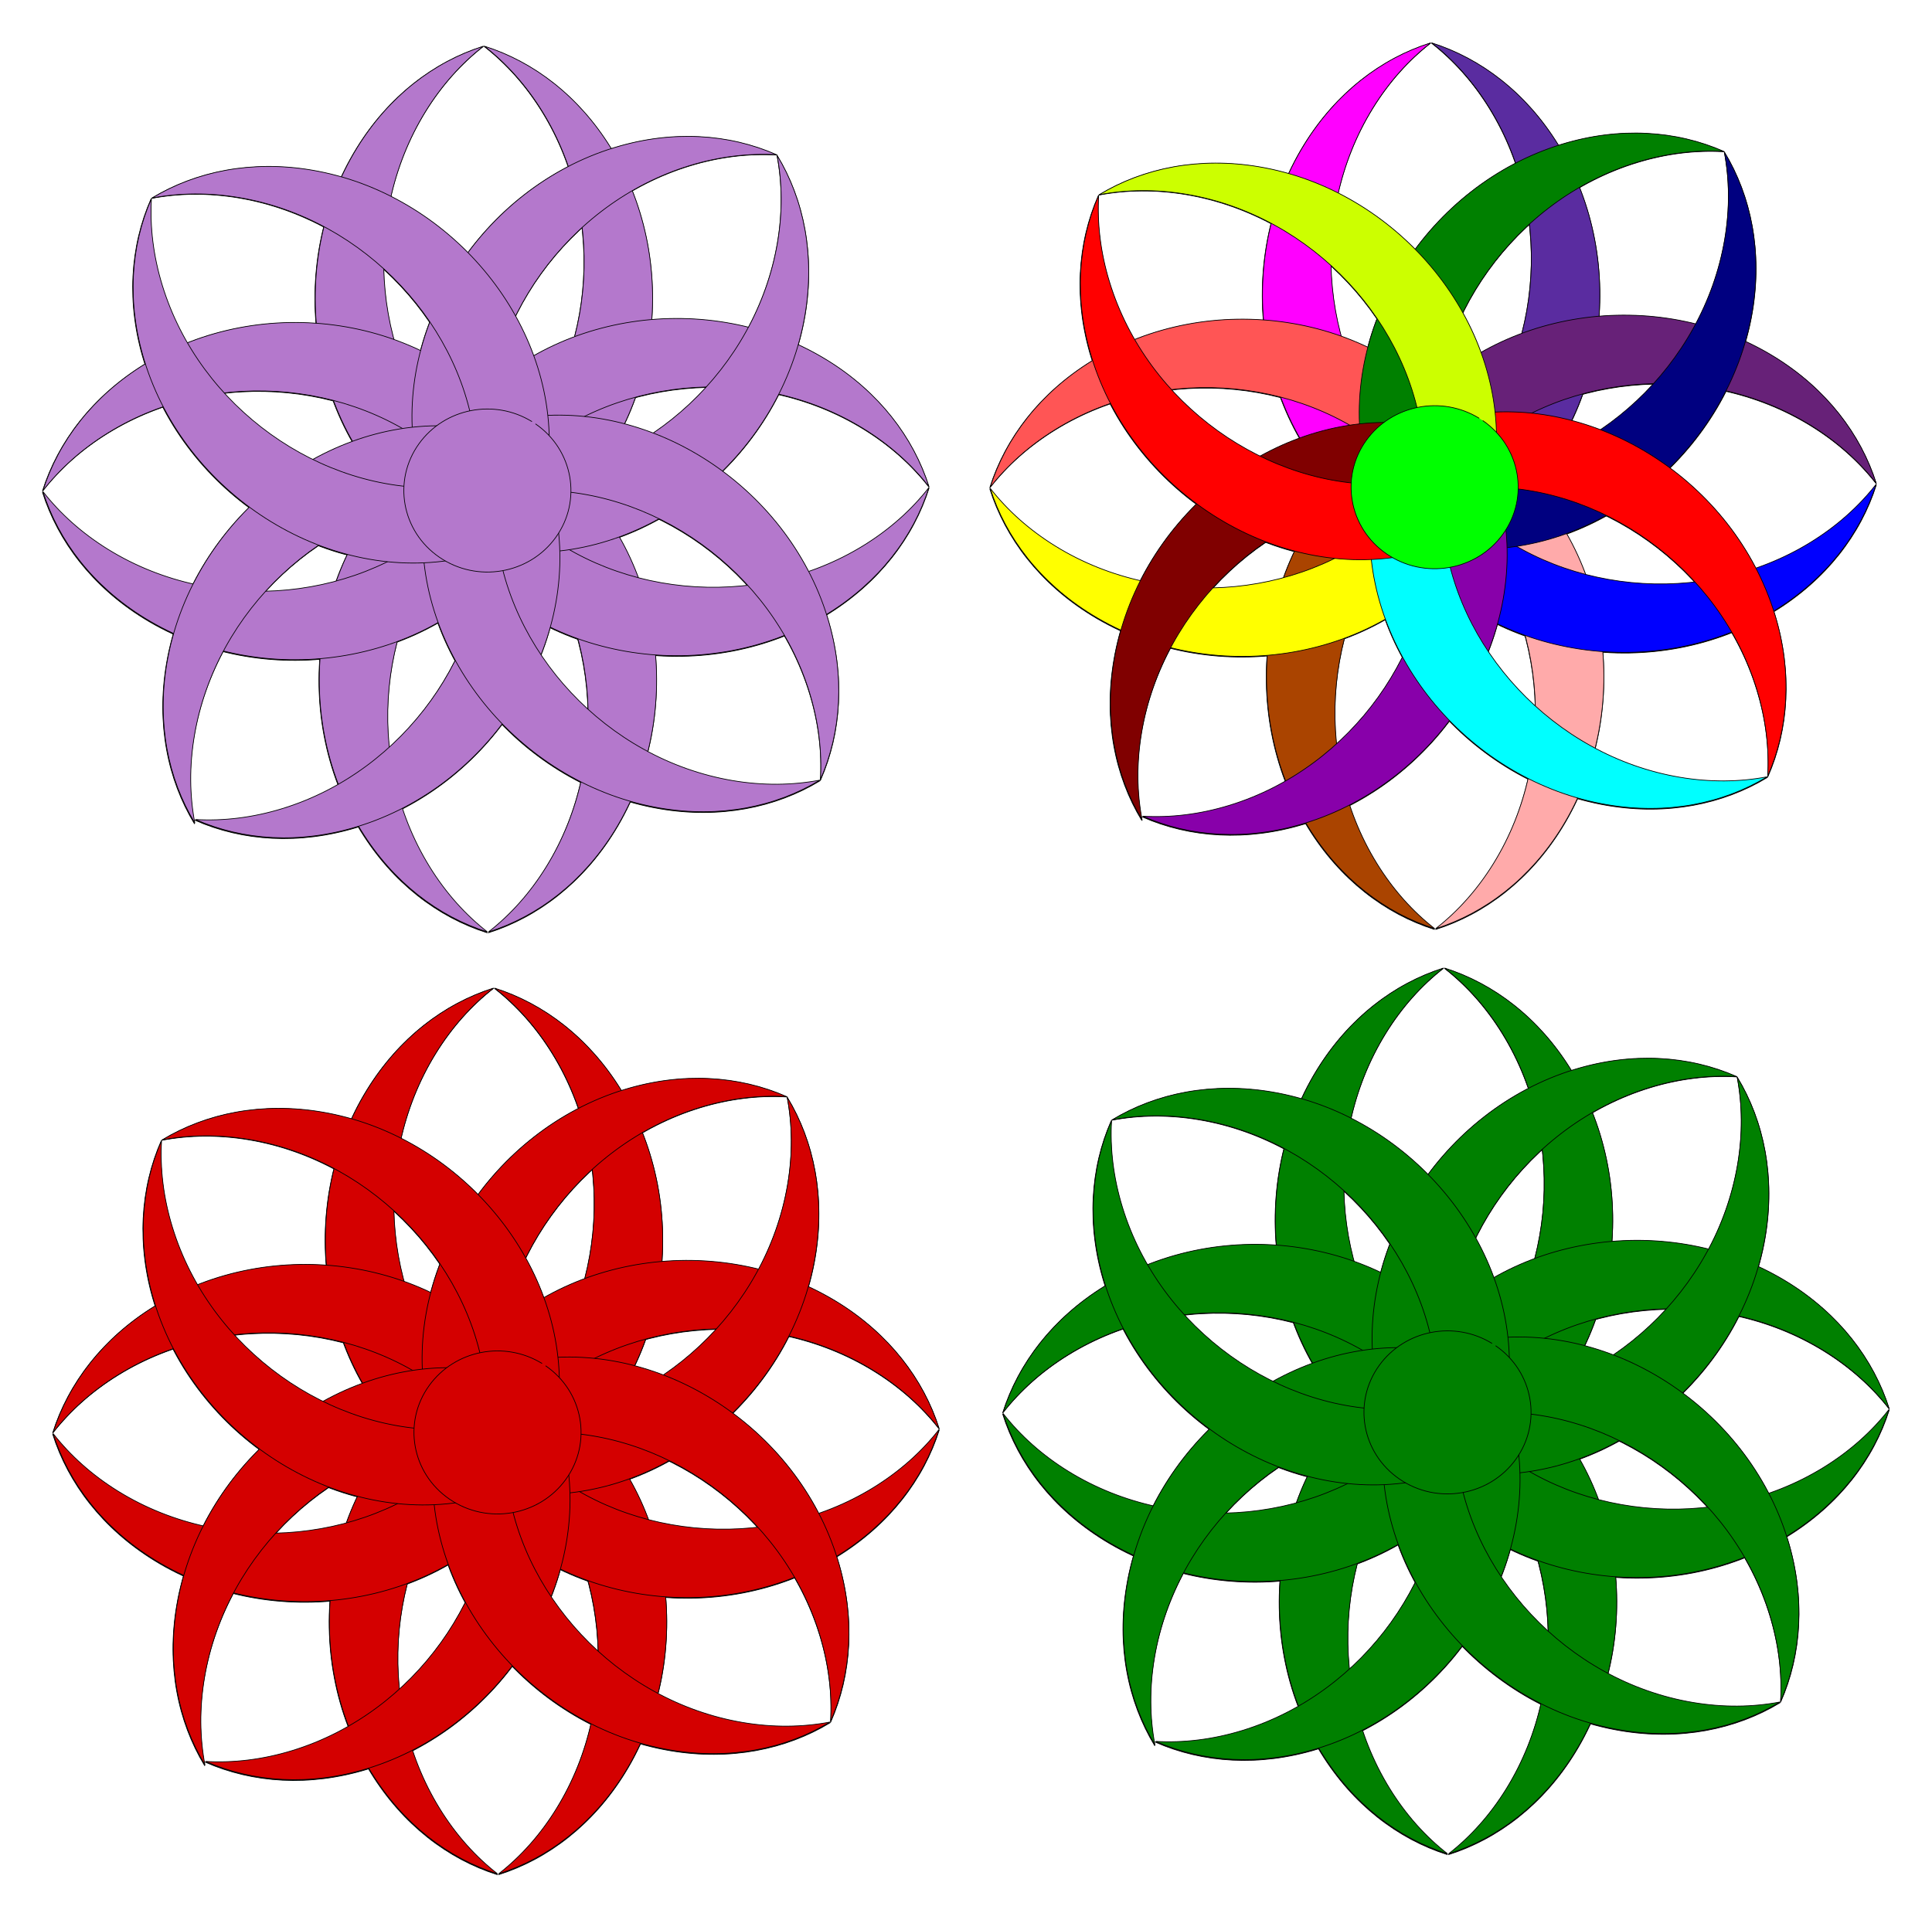
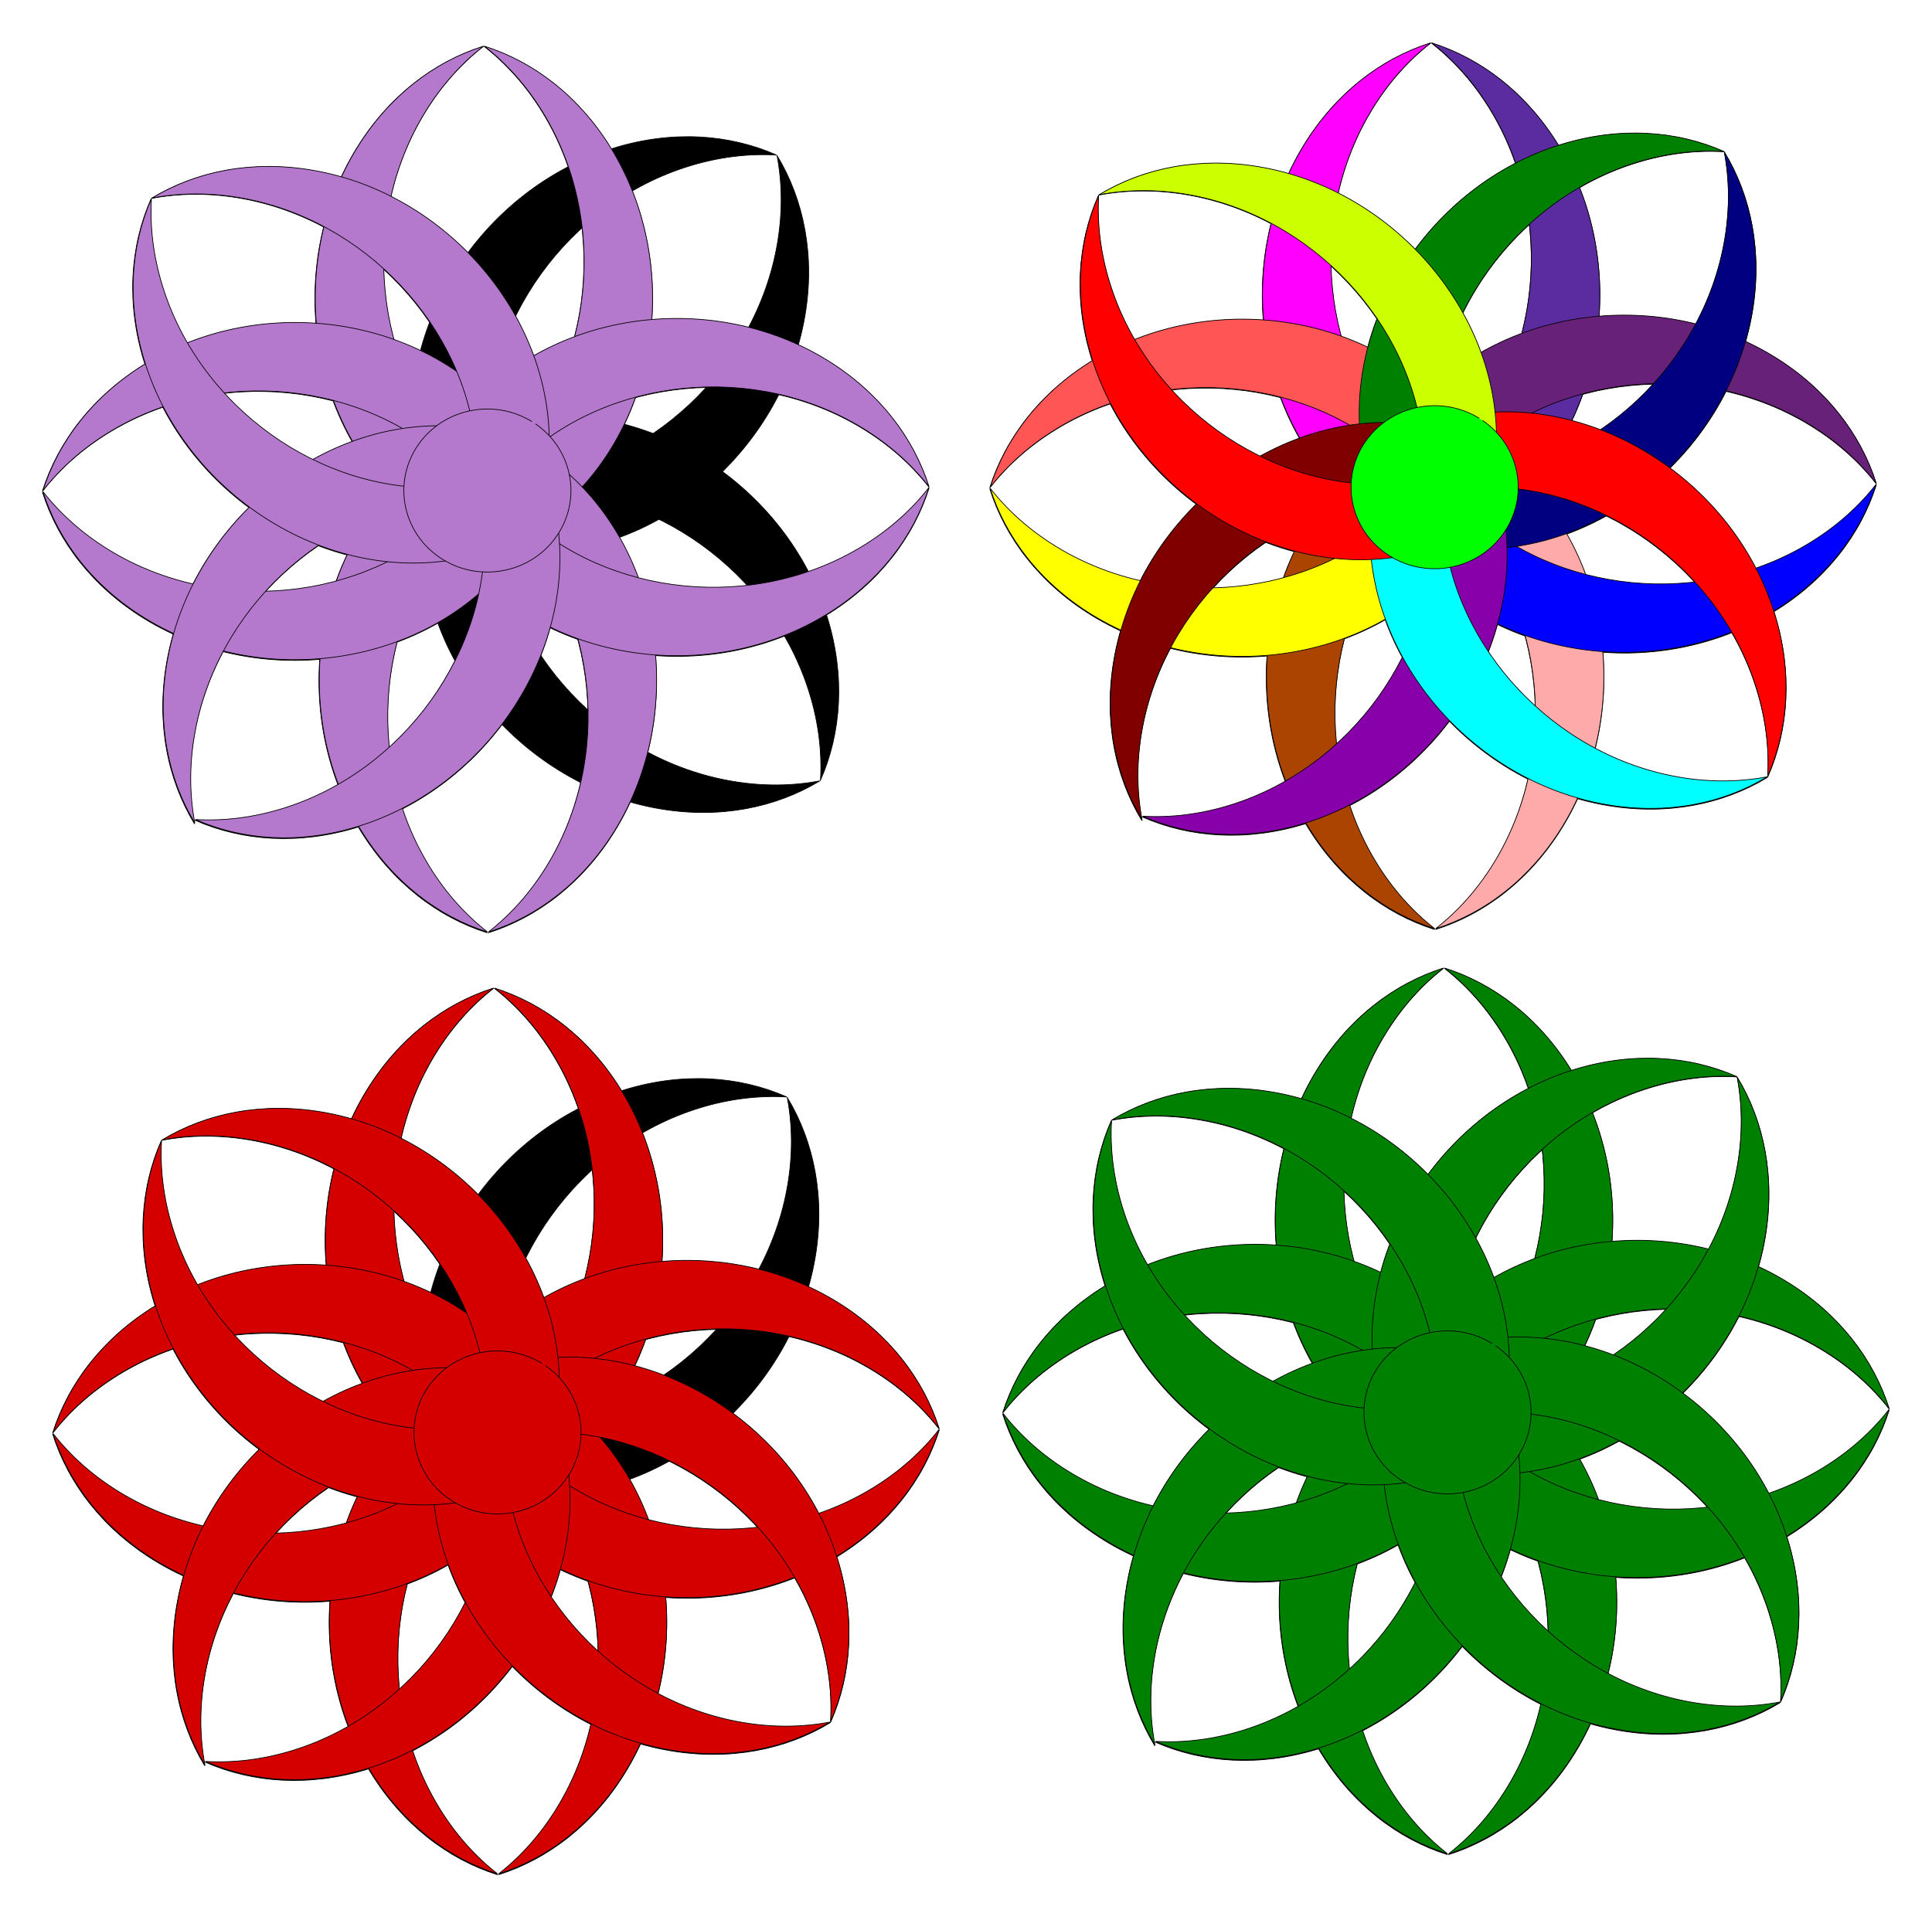
<svg xmlns="http://www.w3.org/2000/svg" viewBox="0 0 1219.4 1207.5">
  <defs>
    <filter id="c" color-interpolation-filters="sRGB">
      <feGaussianBlur stdDeviation="22.726" />
    </filter>
    <filter id="b" color-interpolation-filters="sRGB">
      <feGaussianBlur stdDeviation="25.151" />
    </filter>
    <filter id="a" color-interpolation-filters="sRGB">
      <feGaussianBlur stdDeviation="25.151" />
    </filter>
    <filter id="d" color-interpolation-filters="sRGB">
      <feGaussianBlur stdDeviation="25.151" />
    </filter>
  </defs>
  <g fill-rule="evenodd" stroke="#000">
    <g filter="url(#a)" transform="matrix(.445 0 0 .445 1023.016 -223.316)">
      <path d="M-268.6 562.98c70.27 22.164 134.37 71.206 179.41 144.19 103.53 167.76 68.202 399.44-78.906 517.5-14.382 11.542-29.285 21.581-44.594 30.125l-19.406-112c118.7-124.3 140.99-332.74 45.75-487.06-23.019-37.299-50.995-68.349-82.25-92.75zM-269.82 562.98c-70.27 22.164-134.37 71.206-179.41 144.19-103.53 167.76-68.202 399.44 78.906 517.5 14.382 11.542 29.285 21.581 44.594 30.125l19.406-112c-118.7-124.3-140.99-332.74-45.75-487.06 23.019-37.299 50.995-68.349 82.25-92.75z" />
      <path d="M-262.89 1820.5c70.27-22.164 134.37-71.206 179.41-144.19 103.53-167.76 68.202-399.44-78.906-517.5-14.382-11.542-29.285-21.581-44.594-30.125l-19.406 112c118.7 124.3 140.99 332.74 45.75 487.06-23.019 37.299-50.995 68.349-82.25 92.75zM-264.1 1820.5c-70.27-22.164-134.37-71.206-179.41-144.19-103.53-167.76-68.202-399.44 78.906-517.5 14.382-11.542 29.285-21.581 44.594-30.125l19.406 112c-118.7 124.3-140.99 332.74-45.75 487.06 23.019 37.299 50.995 68.349 82.25 92.75z" />
      <path d="M362.41 1189.5c-22.164 70.27-71.206 134.37-144.19 179.41-167.76 103.53-399.44 68.202-517.5-78.906-11.542-14.382-21.581-29.285-30.125-44.594l112-19.406c124.3 118.7 332.74 140.99 487.06 45.75 37.299-23.019 68.349-50.995 92.75-82.25zM362.41 1188.3c-22.164-70.27-71.206-134.37-144.19-179.41-167.76-103.53-399.44-68.202-517.5 78.906-11.542 14.382-21.581 29.285-30.125 44.594l112 19.406c124.3-118.7 332.74-140.99 487.06-45.75 37.299 23.019 68.349 50.995 92.75 82.25z" />
      <path d="M-895.12 1195.2c22.164 70.27 71.206 134.37 144.19 179.41 167.76 103.53 399.44 68.202 517.5-78.906 11.542-14.382 21.581-29.285 30.125-44.594l-112-19.406c-124.3 118.7-332.74 140.99-487.06 45.75-37.299-23.019-68.349-50.995-92.75-82.25zM-895.12 1194c22.164-70.27 71.206-134.37 144.19-179.41 167.76-103.53 399.44-68.202 517.5 78.906 11.542 14.382 21.581 29.285 30.125 44.594l-112 19.406c-124.3-118.7-332.74-140.99-487.06-45.75-37.299 23.019-68.349 50.995-92.75 82.25z" />
      <path d="M146.83 717.8c38.178 63.02 53.982 142.16 39.671 226.72-32.895 194.37-212.31 345.15-400.75 336.8-18.423-.817-36.245-3.107-53.386-6.787l59.318-96.964c171.21-15.086 325.49-157 355.75-335.8 7.314-43.215 6.78-85.007-.606-123.96zM145.92 716.99C78.49 687.28-2.03 681.84-84.03 706.96c-188.48 57.744-314.81 255.15-282.17 440.92 3.191 18.163 7.766 35.539 13.632 52.061l88.482-71.354c-7.17-171.63 113.62-342.96 287-396.08 41.911-12.84 83.42-17.71 123.01-15.43z" />
      <path d="M-678.62 1660.8c67.427 29.711 147.95 35.152 229.95 10.031 188.48-57.744 314.81-255.15 282.17-440.92-3.191-18.163-7.766-35.539-13.632-52.061l-88.482 71.354c7.172 171.72-113.61 343.06-287 396.18-41.907 12.839-83.417 17.711-123 15.424z" />
      <path d="M-679.53 1665.7c-38.178-63.02-53.982-142.16-39.671-226.72 32.895-194.37 212.31-345.15 400.75-336.8 18.423.817 36.245 3.107 53.386 6.787l-59.318 96.964c-171.21 15.086-325.49 157-355.75 335.8-7.314 43.215-6.78 85.007.606 123.96z" />
      <path d="M207.6 1604.9c-63.02 38.178-142.16 53.982-226.72 39.671-194.37-32.894-345.15-212.31-336.8-400.75.817-18.423 3.107-36.245 6.787-53.386l96.964 59.318c15.087 171.21 157 325.49 335.8 355.75 43.216 7.314 85.008 6.78 123.96-.606zM208.4 1604c29.711-67.427 35.152-147.95 10.031-229.95-57.744-188.48-255.15-314.81-440.92-282.17-18.163 3.191-35.539 7.766-52.061 13.632l71.354 88.482c171.72-7.172 343.06 113.61 396.18 287 12.839 41.907 17.711 83.417 15.424 123z" />
      <path d="M-741.1 779.48c-29.711 67.427-35.152 147.95-10.031 229.95 57.744 188.48 255.15 314.81 440.92 282.17 18.163-3.191 35.539-7.766 52.061-13.632l-71.354-88.482c-171.72 7.172-343.06-113.61-396.18-287-12.839-41.907-17.711-83.417-15.424-123zM-740.3 778.56c63.02-38.178 142.16-53.982 226.72-39.671 194.37 32.895 345.15 212.31 336.8 400.75-.817 18.423-3.107 36.245-6.787 53.386l-96.964-59.318c-15.09-171.2-157.01-325.48-335.81-355.74-43.215-7.314-85.007-6.78-123.96.606z" />
      <path d="M-196.049 1099.16c53.553 36.78 66.413 108.96 28.725 161.23-37.688 52.262-111.65 64.813-165.21 28.033-53.553-36.78-66.413-108.96-28.725-161.23 36.356-50.415 106.83-64.161 160.25-31.258" />
    </g>
    <path d="M903.566 27.05c31.25 9.856 59.756 31.666 79.786 64.123 46.042 74.605 30.33 177.637-35.09 230.14-6.396 5.132-13.024 9.597-19.832 13.397l-8.63-49.808c52.787-55.279 62.7-147.975 20.345-216.603-10.236-16.588-22.678-30.396-36.577-41.248z" fill="#5a2ca0" stroke-width=".445" />
    <path d="M903.023 27.05c-31.25 9.856-59.756 31.666-79.786 64.123-46.041 74.605-30.33 177.637 35.09 230.14 6.397 5.132 13.024 9.597 19.832 13.397l8.63-49.808c-52.787-55.279-62.7-147.975-20.345-216.603 10.237-16.588 22.678-30.396 36.578-41.248z" fill="#f0f" stroke-width=".445" />
    <path d="M906.105 586.287c31.25-9.857 59.757-31.666 79.787-64.123 46.04-74.606 30.33-177.637-35.091-230.14-6.396-5.133-13.024-9.598-19.832-13.397l-8.63 49.808c52.788 55.278 62.7 147.974 20.346 216.603-10.237 16.587-22.678 30.395-36.578 41.247z" fill="#faa" stroke-width=".445" />
    <path d="M905.567 586.287c-31.25-9.857-59.756-31.666-79.786-64.123-46.041-74.606-30.33-177.637 35.09-230.14 6.396-5.133 13.024-9.598 19.832-13.397l8.63 49.808c-52.787 55.278-62.7 147.974-20.345 216.603 10.236 16.587 22.678 30.395 36.577 41.247z" fill="#a40" stroke-width=".445" />
    <path d="M1184.185 305.672c-9.856 31.25-31.666 59.756-64.123 79.786-74.605 46.042-177.637 30.33-230.14-35.09-5.133-6.396-9.597-13.024-13.397-19.832l49.808-8.63c55.278 52.787 147.975 62.7 216.603 20.346 16.587-10.237 30.396-22.679 41.247-36.578z" fill="#00f" stroke-width=".445" />
    <path d="M1184.185 305.138c-9.856-31.25-31.666-59.756-64.123-79.786-74.605-46.041-177.637-30.33-230.14 35.09-5.133 6.397-9.597 13.024-13.397 19.832l49.808 8.63c55.278-52.787 147.975-62.7 216.603-20.345 16.587 10.237 30.396 22.678 41.247 36.578z" fill="#672178" stroke-width=".445" />
    <path d="M624.943 308.207c9.857 31.25 31.667 59.756 64.124 79.786 74.605 46.041 177.637 30.33 230.14-35.09 5.132-6.396 9.597-13.024 13.397-19.832l-49.808-8.63c-55.279 52.787-147.975 62.7-216.603 20.345-16.588-10.236-30.396-22.678-41.248-36.577z" fill="#ff0" stroke-width=".445" />
    <path d="M624.943 307.673c9.857-31.25 31.667-59.756 64.124-79.786 74.605-46.041 177.637-30.33 230.14 35.09 5.132 6.396 9.597 13.024 13.397 19.832l-49.808 8.63c-55.279-52.787-147.975-62.7-216.603-20.345-16.588 10.236-30.396 22.678-41.248 36.577z" fill="#f55" stroke-width=".445" />
    <path d="M1088.314 95.9c16.978 28.026 24.006 63.22 17.642 100.826-14.629 86.439-94.417 153.493-178.22 149.78-8.192-.363-16.118-1.382-23.74-3.019l26.379-43.121c76.14-6.71 144.75-69.82 158.207-149.335 3.253-19.219 3.015-37.804-.27-55.127z" fill="navy" stroke-width=".445" />
    <path d="M1087.91 95.54c-29.988-13.213-65.796-15.632-102.263-4.46-83.82 25.679-140 113.468-125.485 196.083 1.419 8.077 3.453 15.805 6.062 23.152l39.35-31.732c-3.19-76.326 50.528-152.52 127.633-176.143 18.638-5.71 37.098-7.876 54.704-6.862z" fill="green" stroke-width=".445" />
    <path d="M721.224 515.266c29.986 13.213 65.795 15.633 102.262 4.461 83.82-25.68 140-113.469 125.485-196.084-1.419-8.077-3.453-15.804-6.062-23.152l-39.35 31.732c3.19 76.367-50.523 152.564-127.632 176.187-18.637 5.71-37.097 7.877-54.7 6.86z" fill="#80a" stroke-width=".445" />
    <path d="M720.82 517.445c-16.98-28.026-24.007-63.22-17.643-100.826 14.629-86.439 94.417-153.493 178.22-149.78 8.192.364 16.118 1.382 23.741 3.019l-26.38 43.121c-76.14 6.71-144.75 69.82-158.207 149.336-3.252 19.218-3.015 37.803.27 55.126z" fill="maroon" stroke-width=".445" />
    <path d="M1115.34 490.407c-28.027 16.978-63.222 24.006-100.827 17.642-86.439-14.629-153.493-94.418-149.78-178.22.364-8.193 1.382-16.118 3.019-23.741l43.121 26.38c6.71 76.139 69.82 144.75 149.336 158.207 19.218 3.252 37.803 3.015 55.126-.27z" fill="#0ff" stroke-width=".445" />
    <path d="M1115.695 490.006c13.213-29.986 15.633-65.795 4.46-102.262-25.679-83.82-113.468-140-196.083-125.485-8.077 1.42-15.805 3.454-23.152 6.062l31.732 39.35c76.366-3.19 152.564 50.524 176.187 127.633 5.71 18.636 7.877 37.096 6.86 54.7zM693.438 123.33c-13.213 29.986-15.632 65.796-4.46 102.262 25.679 83.82 113.468 140 196.083 125.485 8.077-1.419 15.805-3.453 23.152-6.062l-31.732-39.35c-76.366 3.19-152.564-50.523-176.187-127.632-5.71-18.637-7.876-37.097-6.86-54.7z" fill="red" stroke-width=".445" />
    <path d="M693.794 122.92c28.026-16.978 63.22-24.006 100.826-17.641 86.439 14.628 153.493 94.417 149.78 178.219-.364 8.193-1.382 16.119-3.019 23.742l-43.121-26.38c-6.71-76.135-69.825-144.746-149.34-158.203-19.218-3.252-37.804-3.015-55.127.27z" fill="#cf0" stroke-width=".445" />
    <path d="M935.83 265.496c23.816 16.357 29.535 48.457 12.775 71.702-16.76 23.241-49.653 28.823-73.471 12.466-23.816-16.356-29.535-48.456-12.775-71.7 16.168-22.421 47.509-28.534 71.266-13.902" fill="#0f0" stroke-width=".445" />
  </g>
  <g filter="url(#b)" transform="matrix(.445 0 0 .445 506.476 -223.76)">
    <g fill-rule="evenodd" stroke="#000">
      <path d="M-451.46 568.694c70.27 22.164 134.37 71.206 179.41 144.19 103.53 167.76 68.202 399.44-78.906 517.5-14.382 11.542-29.285 21.581-44.594 30.125l-19.406-112c118.7-124.3 140.99-332.74 45.75-487.06-23.019-37.299-50.995-68.349-82.25-92.75zM-452.68 568.694c-70.27 22.164-134.37 71.206-179.41 144.19-103.53 167.76-68.202 399.44 78.906 517.5 14.382 11.542 29.285 21.581 44.594 30.125l19.406-112c-118.7-124.3-140.99-332.74-45.75-487.06 23.019-37.299 50.995-68.349 82.25-92.75z" />
      <path d="M-445.75 1826.214c70.27-22.164 134.37-71.206 179.41-144.19 103.53-167.76 68.202-399.44-78.906-517.5-14.382-11.542-29.285-21.58-44.594-30.125l-19.406 112c118.7 124.3 140.99 332.74 45.75 487.06-23.019 37.3-50.995 68.35-82.25 92.75zM-446.96 1826.214c-70.27-22.164-134.37-71.206-179.41-144.19-103.53-167.76-68.202-399.44 78.906-517.5 14.382-11.542 29.285-21.58 44.594-30.125l19.406 112c-118.7 124.3-140.99 332.74-45.75 487.06 23.019 37.3 50.995 68.35 82.25 92.75z" />
      <path d="M179.55 1195.214c-22.164 70.27-71.206 134.37-144.19 179.41-167.76 103.53-399.44 68.202-517.5-78.906-11.542-14.382-21.581-29.285-30.125-44.594l112-19.406c124.3 118.7 332.74 140.99 487.06 45.75 37.299-23.019 68.349-50.995 92.75-82.25zM179.55 1194.014c-22.164-70.27-71.206-134.37-144.19-179.41-167.76-103.53-399.44-68.202-517.5 78.906-11.542 14.382-21.581 29.285-30.125 44.594l112 19.406c124.3-118.7 332.74-140.99 487.06-45.75 37.299 23.02 68.349 50.995 92.75 82.25z" />
      <path d="M-1077.98 1200.914c22.164 70.27 71.206 134.37 144.19 179.41 167.76 103.53 399.44 68.202 517.5-78.906 11.542-14.382 21.581-29.285 30.125-44.594l-112-19.406c-124.3 118.7-332.74 140.99-487.06 45.75-37.299-23.019-68.349-50.995-92.75-82.25zM-1077.98 1199.714c22.164-70.27 71.206-134.37 144.19-179.41 167.76-103.53 399.44-68.202 517.5 78.906 11.542 14.382 21.581 29.285 30.125 44.594l-112 19.406c-124.3-118.7-332.74-140.99-487.06-45.75-37.299 23.02-68.349 50.995-92.75 82.25z" />
      <path d="M-36.03 723.514c38.178 63.02 53.982 142.16 39.671 226.72-32.895 194.37-212.31 345.15-400.75 336.8-18.423-.816-36.245-3.107-53.386-6.787l59.318-96.964c171.21-15.086 325.49-157 355.75-335.8 7.314-43.215 6.78-85.007-.606-123.96zM-36.94 722.704c-67.43-29.71-147.95-35.15-229.95-10.03-188.48 57.744-314.81 255.15-282.17 440.92 3.191 18.163 7.766 35.54 13.632 52.061l88.482-71.354c-7.17-171.63 113.62-342.96 287-396.08 41.911-12.84 83.42-17.71 123.01-15.43z" />
      <path d="M-861.48 1666.514c67.427 29.711 147.95 35.152 229.95 10.031 188.48-57.744 314.81-255.15 282.17-440.92-3.191-18.163-7.766-35.539-13.632-52.06l-88.482 71.353c7.172 171.72-113.61 343.06-287 396.18-41.907 12.84-83.417 17.711-123 15.424z" />
      <path d="M-862.39 1671.414c-38.178-63.02-53.982-142.16-39.671-226.72 32.895-194.37 212.31-345.15 400.75-336.8 18.423.817 36.245 3.107 53.386 6.788l-59.318 96.964c-171.21 15.086-325.49 157-355.75 335.8-7.314 43.215-6.78 85.007.606 123.96z" />
      <path d="M24.74 1610.614c-63.02 38.178-142.16 53.982-226.72 39.671-194.37-32.894-345.15-212.31-336.8-400.75.817-18.423 3.107-36.245 6.787-53.386l96.965 59.318c15.086 171.21 157 325.49 335.8 355.75 43.215 7.314 85.007 6.78 123.96-.605zM25.54 1609.714c29.711-67.427 35.152-147.95 10.031-229.95-57.744-188.48-255.15-314.81-440.92-282.17-18.163 3.191-35.539 7.766-52.061 13.632l71.354 88.482c171.72-7.172 343.06 113.61 396.18 287 12.839 41.907 17.711 83.417 15.424 123z" />
      <path d="M-923.96 785.194c-29.711 67.427-35.152 147.95-10.031 229.95 57.744 188.48 255.15 314.81 440.92 282.17 18.163-3.19 35.539-7.766 52.061-13.632l-71.354-88.482c-171.72 7.173-343.06-113.61-396.18-287-12.839-41.907-17.711-83.417-15.424-123zM-923.16 784.274c63.02-38.178 142.16-53.982 226.72-39.67 194.37 32.894 345.15 212.31 336.8 400.75-.817 18.422-3.107 36.244-6.787 53.385l-96.964-59.318c-15.09-171.2-157.01-325.48-335.81-355.74-43.215-7.313-85.007-6.78-123.96.606z" />
      <path d="M-378.909 1104.874c53.553 36.78 66.413 108.96 28.725 161.23-37.688 52.262-111.65 64.813-165.21 28.033-53.553-36.78-66.413-108.96-28.725-161.23 36.356-50.415 106.83-64.16 160.25-31.258" />
    </g>
  </g>
  <g fill-rule="evenodd" stroke="#000" fill="#b478cc">
    <path d="M305.705 29.147c31.25 9.857 59.756 31.666 79.786 64.123 46.041 74.606 30.33 177.637-35.09 230.14-6.397 5.133-13.024 9.598-19.832 13.397L321.939 287c52.787-55.278 62.7-147.974 20.345-216.602C332.047 53.809 319.606 40 305.706 29.149zM305.162 29.147c-31.25 9.857-59.756 31.666-79.786 64.123-46.042 74.606-30.33 177.637 35.09 230.14 6.396 5.133 13.024 9.598 19.832 13.397l8.63-49.808c-52.788-55.278-62.7-147.974-20.346-216.602C278.82 53.809 291.261 40 305.16 29.149z" stroke-width=".445" />
    <path d="M308.244 588.385c31.25-9.857 59.756-31.666 79.786-64.124 46.041-74.605 30.33-177.636-35.09-230.14-6.396-5.132-13.024-9.597-19.832-13.397l-8.63 49.809c52.787 55.278 62.7 147.974 20.345 216.602-10.236 16.588-22.678 30.396-36.577 41.248zM307.706 588.385c-31.25-9.857-59.757-31.666-79.787-64.124-46.04-74.605-30.33-177.636 35.091-230.14 6.396-5.132 13.024-9.597 19.832-13.397l8.63 49.809c-52.788 55.278-62.7 147.974-20.346 216.602 10.237 16.588 22.678 30.396 36.578 41.248z" stroke-width=".445" />
    <path d="M586.324 307.77c-9.857 31.25-31.666 59.756-64.123 79.786-74.606 46.041-177.637 30.33-230.14-35.09-5.133-6.396-9.598-13.024-13.397-19.832l49.808-8.63c55.278 52.787 147.974 62.7 216.603 20.345 16.587-10.236 30.395-22.678 41.247-36.577zM586.324 307.236c-9.857-31.25-31.666-59.756-64.123-79.786-74.606-46.041-177.637-30.33-230.14 35.09-5.133 6.396-9.598 13.024-13.397 19.832l49.808 8.63c55.278-52.787 147.974-62.7 216.603-20.345 16.587 10.236 30.395 22.678 41.247 36.577z" stroke-width=".445" />
    <path d="M27.082 310.305c9.856 31.25 31.666 59.756 64.123 79.786 74.606 46.041 177.637 30.33 230.14-35.09 5.133-6.397 9.598-13.024 13.397-19.832l-49.808-8.63c-55.278 52.787-147.974 62.7-216.603 20.345-16.587-10.237-30.396-22.678-41.247-36.578zM27.082 309.771c9.856-31.25 31.666-59.756 64.123-79.786 74.606-46.042 177.637-30.33 230.14 35.09 5.133 6.396 9.598 13.024 13.397 19.832l-49.808 8.63c-55.278-52.787-147.974-62.7-216.603-20.346-16.587 10.237-30.396 22.679-41.247 36.578z" stroke-width=".445" />
-     <path d="M490.452 97.998c16.979 28.026 24.007 63.22 17.643 100.826-14.63 86.439-94.418 153.493-178.22 149.78-8.193-.364-16.118-1.382-23.741-3.019l26.38-43.121c76.139-6.71 144.75-69.82 158.207-149.336 3.252-19.218 3.015-37.803-.27-55.126zM490.048 97.638c-29.987-13.213-65.796-15.632-102.262-4.46-83.82 25.679-140.001 113.468-125.486 196.083 1.42 8.077 3.454 15.805 6.063 23.152l39.349-31.732c-3.189-76.327 50.528-152.52 127.633-176.143 18.639-5.71 37.098-7.876 54.705-6.862z" stroke-width=".445" />
    <path d="M123.363 517.364c29.985 13.213 65.795 15.633 102.262 4.46 83.82-25.679 140-113.468 125.485-196.083-1.42-8.077-3.454-15.805-6.062-23.152l-39.35 31.732c3.19 76.367-50.524 152.564-127.633 176.187-18.637 5.71-37.097 7.877-54.7 6.86z" stroke-width=".445" />
    <path d="M122.958 519.543c-16.978-28.026-24.007-63.22-17.642-100.826 14.628-86.439 94.417-153.493 178.219-149.78 8.193.363 16.119 1.382 23.742 3.019l-26.38 43.121c-76.14 6.71-144.75 69.82-158.207 149.335-3.253 19.219-3.015 37.804.27 55.127z" stroke-width=".445" />
-     <path d="M517.478 492.504c-28.026 16.979-63.22 24.007-100.826 17.643-86.44-14.629-153.493-94.418-149.78-178.22.363-8.193 1.382-16.119 3.019-23.741l43.12 26.38c6.71 76.139 69.821 144.75 149.336 158.207 19.218 3.252 37.804 3.015 55.127-.27zM517.834 492.104c13.212-29.986 15.632-65.795 4.46-102.262-25.68-83.82-113.469-140-196.083-125.485-8.078 1.419-15.805 3.453-23.153 6.062l31.733 39.35c76.366-3.19 152.564 50.523 176.187 127.633 5.71 18.636 7.876 37.096 6.86 54.7z" stroke-width=".445" />
    <path d="M95.577 125.428c-13.213 29.986-15.633 65.795-4.461 102.262 25.68 83.82 113.469 140 196.083 125.485 8.078-1.419 15.805-3.453 23.153-6.062l-31.732-39.35c-76.367 3.19-152.564-50.523-176.188-127.633-5.71-18.636-7.876-37.096-6.859-54.7zM95.933 125.019c28.025-16.979 63.22-24.007 100.825-17.643 86.44 14.63 153.494 94.418 149.78 178.22-.363 8.193-1.381 16.119-3.018 23.741l-43.122-26.38c-6.71-76.134-69.824-144.745-149.34-158.202-19.218-3.253-37.803-3.015-55.126.27z" stroke-width=".445" />
    <path d="M337.969 267.594c23.816 16.357 29.535 48.456 12.774 71.702-16.76 23.241-49.652 28.823-73.47 12.466-23.817-16.356-29.536-48.456-12.775-71.701 16.168-22.42 47.509-28.533 71.265-13.9" stroke-width=".445" />
  </g>
  <g fill-rule="evenodd" stroke="#000">
    <g filter="url(#c)" transform="matrix(.445 0 0 .445 431.546 373.415)">
      <path d="M-268.6 562.98c70.27 22.164 134.37 71.206 179.41 144.19 103.53 167.76 68.202 399.44-78.906 517.5-14.382 11.542-29.285 21.581-44.594 30.125l-19.406-112c118.7-124.3 140.99-332.74 45.75-487.06-23.019-37.299-50.995-68.349-82.25-92.75zM-269.82 562.98c-70.27 22.164-134.37 71.206-179.41 144.19-103.53 167.76-68.202 399.44 78.906 517.5 14.382 11.542 29.285 21.581 44.594 30.125l19.406-112c-118.7-124.3-140.99-332.74-45.75-487.06 23.019-37.299 50.995-68.349 82.25-92.75z" />
      <path d="M-262.89 1820.5c70.27-22.164 134.37-71.206 179.41-144.19 103.53-167.76 68.202-399.44-78.906-517.5-14.382-11.542-29.285-21.581-44.594-30.125l-19.406 112c118.7 124.3 140.99 332.74 45.75 487.06-23.019 37.299-50.995 68.349-82.25 92.75zM-264.1 1820.5c-70.27-22.164-134.37-71.206-179.41-144.19-103.53-167.76-68.202-399.44 78.906-517.5 14.382-11.542 29.285-21.581 44.594-30.125l19.406 112c-118.7 124.3-140.99 332.74-45.75 487.06 23.019 37.299 50.995 68.349 82.25 92.75z" />
      <path d="M362.41 1189.5c-22.164 70.27-71.206 134.37-144.19 179.41-167.76 103.53-399.44 68.202-517.5-78.906-11.542-14.382-21.581-29.285-30.125-44.594l112-19.406c124.3 118.7 332.74 140.99 487.06 45.75 37.299-23.019 68.349-50.995 92.75-82.25zM362.41 1188.3c-22.164-70.27-71.206-134.37-144.19-179.41-167.76-103.53-399.44-68.202-517.5 78.906-11.542 14.382-21.581 29.285-30.125 44.594l112 19.406c124.3-118.7 332.74-140.99 487.06-45.75 37.299 23.019 68.349 50.995 92.75 82.25z" />
      <path d="M-895.12 1195.2c22.164 70.27 71.206 134.37 144.19 179.41 167.76 103.53 399.44 68.202 517.5-78.906 11.542-14.382 21.581-29.285 30.125-44.594l-112-19.406c-124.3 118.7-332.74 140.99-487.06 45.75-37.299-23.019-68.349-50.995-92.75-82.25zM-895.12 1194c22.164-70.27 71.206-134.37 144.19-179.41 167.76-103.53 399.44-68.202 517.5 78.906 11.542 14.382 21.581 29.285 30.125 44.594l-112 19.406c-124.3-118.7-332.74-140.99-487.06-45.75-37.299 23.019-68.349 50.995-92.75 82.25z" />
      <path d="M146.83 717.8c38.178 63.02 53.982 142.16 39.671 226.72-32.895 194.37-212.31 345.15-400.75 336.8-18.423-.817-36.245-3.107-53.386-6.787l59.318-96.964c171.21-15.086 325.49-157 355.75-335.8 7.314-43.215 6.78-85.007-.606-123.96zM145.92 716.99C78.49 687.28-2.03 681.84-84.03 706.96c-188.48 57.744-314.81 255.15-282.17 440.92 3.191 18.163 7.766 35.539 13.632 52.061l88.482-71.354c-7.17-171.63 113.62-342.96 287-396.08 41.911-12.84 83.42-17.71 123.01-15.43z" />
      <path d="M-678.62 1660.8c67.427 29.711 147.95 35.152 229.95 10.031 188.48-57.744 314.81-255.15 282.17-440.92-3.191-18.163-7.766-35.539-13.632-52.061l-88.482 71.354c7.172 171.72-113.61 343.06-287 396.18-41.907 12.839-83.417 17.711-123 15.424z" />
      <path d="M-679.53 1665.7c-38.178-63.02-53.982-142.16-39.671-226.72 32.895-194.37 212.31-345.15 400.75-336.8 18.423.817 36.245 3.107 53.386 6.787l-59.318 96.964c-171.21 15.086-325.49 157-355.75 335.8-7.314 43.215-6.78 85.007.606 123.96z" />
      <path d="M207.6 1604.9c-63.02 38.178-142.16 53.982-226.72 39.671-194.37-32.894-345.15-212.31-336.8-400.75.817-18.423 3.107-36.245 6.787-53.386l96.964 59.318c15.087 171.21 157 325.49 335.8 355.75 43.216 7.314 85.008 6.78 123.96-.606zM208.4 1604c29.711-67.427 35.152-147.95 10.031-229.95-57.744-188.48-255.15-314.81-440.92-282.17-18.163 3.191-35.539 7.766-52.061 13.632l71.354 88.482c171.72-7.172 343.06 113.61 396.18 287 12.839 41.907 17.711 83.417 15.424 123z" />
      <path d="M-741.1 779.48c-29.711 67.427-35.152 147.95-10.031 229.95 57.744 188.48 255.15 314.81 440.92 282.17 18.163-3.191 35.539-7.766 52.061-13.632l-71.354-88.482c-171.72 7.172-343.06-113.61-396.18-287-12.839-41.907-17.711-83.417-15.424-123zM-740.3 778.56c63.02-38.178 142.16-53.982 226.72-39.671 194.37 32.895 345.15 212.31 336.8 400.75-.817 18.423-3.107 36.245-6.787 53.386l-96.964-59.318c-15.09-171.2-157.01-325.48-335.81-355.74-43.215-7.314-85.007-6.78-123.96.606z" />
      <path d="M-196.049 1099.16c53.553 36.78 66.413 108.96 28.725 161.23-37.688 52.262-111.65 64.813-165.21 28.033-53.553-36.78-66.413-108.96-28.725-161.23 36.356-50.415 106.83-64.161 160.25-31.258" />
    </g>
    <g fill="#d40000">
      <path d="M312.096 623.78c31.25 9.858 59.756 31.667 79.786 64.124 46.041 74.606 30.33 177.637-35.09 230.14-6.397 5.133-13.024 9.598-19.832 13.397l-8.63-49.808c52.787-55.278 62.7-147.974 20.345-216.603-10.237-16.587-22.678-30.395-36.578-41.247zM311.553 623.78c-31.25 9.858-59.756 31.667-79.786 64.124-46.042 74.606-30.33 177.637 35.09 230.14 6.396 5.133 13.024 9.598 19.832 13.397l8.63-49.808c-52.788-55.278-62.7-147.974-20.346-216.603 10.237-16.587 22.679-30.395 36.578-41.247z" stroke-width=".445" />
      <path d="M314.635 1183.019c31.25-9.857 59.756-31.667 79.786-64.124 46.042-74.605 30.33-177.637-35.09-230.14-6.396-5.133-13.024-9.597-19.832-13.397l-8.63 49.808c52.787 55.278 62.7 147.975 20.345 216.603-10.236 16.588-22.678 30.396-36.577 41.248zM314.097 1183.019c-31.25-9.857-59.757-31.667-79.787-64.124-46.04-74.605-30.33-177.637 35.091-230.14 6.396-5.133 13.024-9.597 19.832-13.397l8.63 49.808c-52.788 55.278-62.7 147.975-20.346 216.603 10.237 16.588 22.678 30.396 36.578 41.248z" stroke-width=".445" />
      <path d="M592.715 902.404c-9.857 31.25-31.666 59.756-64.123 79.786-74.606 46.041-177.637 30.33-230.14-35.09-5.133-6.397-9.598-13.024-13.397-19.832l49.808-8.63c55.278 52.787 147.974 62.7 216.603 20.345 16.587-10.237 30.395-22.678 41.247-36.578zM592.715 901.87c-9.857-31.25-31.666-59.756-64.123-79.786-74.606-46.042-177.637-30.33-230.14 35.09-5.133 6.396-9.598 13.024-13.397 19.832l49.808 8.63c55.278-52.788 147.974-62.7 216.603-20.346 16.587 10.237 30.395 22.679 41.247 36.578z" stroke-width=".445" />
      <path d="M33.473 904.939c9.856 31.25 31.666 59.756 64.123 79.786 74.606 46.041 177.637 30.33 230.14-35.09 5.133-6.397 9.598-13.024 13.397-19.832l-49.808-8.63c-55.278 52.787-147.974 62.7-216.603 20.345-16.587-10.237-30.395-22.678-41.247-36.578zM33.473 904.405c9.856-31.25 31.666-59.756 64.123-79.786 74.606-46.042 177.637-30.33 230.14 35.09 5.133 6.396 9.598 13.024 13.397 19.832l-49.808 8.63c-55.278-52.788-147.974-62.7-216.603-20.346-16.587 10.237-30.395 22.679-41.247 36.578z" stroke-width=".445" />
-       <path d="M496.843 692.632c16.979 28.026 24.007 63.22 17.643 100.825-14.63 86.44-94.418 153.494-178.22 149.78-8.193-.363-16.118-1.381-23.741-3.018l26.38-43.121c76.139-6.71 144.75-69.82 158.207-149.336 3.252-19.218 3.015-37.804-.27-55.127zM496.439 692.271c-29.987-13.212-65.796-15.631-102.262-4.46-83.82 25.68-140.001 113.469-125.486 196.084 1.42 8.077 3.454 15.804 6.063 23.152l39.349-31.732c-3.189-76.327 50.529-152.52 127.633-176.143 18.639-5.71 37.098-7.876 54.705-6.862z" stroke-width=".445" />
      <path d="M129.754 1111.998c29.985 13.213 65.795 15.632 102.262 4.46 83.82-25.679 140-113.468 125.485-196.083-1.42-8.077-3.454-15.805-6.062-23.152l-39.35 31.732c3.19 76.366-50.524 152.564-127.633 176.187-18.637 5.71-37.097 7.876-54.7 6.86z" stroke-width=".445" />
      <path d="M129.349 1114.177c-16.978-28.026-24.007-63.22-17.642-100.826 14.628-86.44 94.417-153.493 178.22-149.78 8.192.363 16.118 1.382 23.74 3.019l-26.379 43.12c-76.14 6.71-144.75 69.821-158.207 149.336-3.253 19.219-3.015 37.804.27 55.127z" stroke-width=".445" />
      <path d="M523.869 1087.138c-28.026 16.979-63.22 24.007-100.826 17.642-86.44-14.628-153.493-94.417-149.78-178.219.363-8.193 1.382-16.119 3.019-23.742l43.12 26.38c6.71 76.14 69.821 144.75 149.336 158.207 19.219 3.253 37.804 3.015 55.127-.269zM524.225 1086.738c13.212-29.986 15.632-65.796 4.46-102.262-25.68-83.82-113.469-140-196.083-125.485-8.078 1.419-15.805 3.453-23.152 6.062l31.732 39.35c76.366-3.19 152.564 50.523 176.187 127.632 5.71 18.637 7.876 37.097 6.86 54.7z" stroke-width=".445" />
      <path d="M101.968 720.062c-13.213 29.985-15.633 65.795-4.461 102.262 25.68 83.82 113.469 140 196.084 125.485 8.077-1.42 15.804-3.454 23.152-6.062l-31.732-39.35c-76.367 3.19-152.564-50.524-176.187-127.633-5.71-18.636-7.877-37.097-6.86-54.7zM102.324 719.652c28.025-16.978 63.22-24.006 100.825-17.642 86.44 14.63 153.494 94.418 149.78 178.22-.363 8.193-1.381 16.118-3.018 23.741l-43.122-26.38c-6.71-76.135-69.824-144.745-149.34-158.202-19.218-3.253-37.803-3.015-55.126.27z" stroke-width=".445" />
      <path d="M344.36 862.228c23.816 16.357 29.535 48.456 12.775 71.701-16.76 23.242-49.653 28.824-73.472 12.467-23.816-16.356-29.535-48.456-12.774-71.701 16.168-22.42 47.509-28.534 71.265-13.901" stroke-width=".445" />
    </g>
  </g>
  <g fill-rule="evenodd" stroke="#000">
    <g filter="url(#d)" transform="matrix(.445 0 0 .445 1031.145 360.75)">
      <path d="M-268.6 562.98c70.27 22.164 134.37 71.206 179.41 144.19 103.53 167.76 68.202 399.44-78.906 517.5-14.382 11.542-29.285 21.581-44.594 30.125l-19.406-112c118.7-124.3 140.99-332.74 45.75-487.06-23.019-37.299-50.995-68.349-82.25-92.75zM-269.82 562.98c-70.27 22.164-134.37 71.206-179.41 144.19-103.53 167.76-68.202 399.44 78.906 517.5 14.382 11.542 29.285 21.581 44.594 30.125l19.406-112c-118.7-124.3-140.99-332.74-45.75-487.06 23.019-37.299 50.995-68.349 82.25-92.75z" />
      <path d="M-262.89 1820.5c70.27-22.164 134.37-71.206 179.41-144.19 103.53-167.76 68.202-399.44-78.906-517.5-14.382-11.542-29.285-21.581-44.594-30.125l-19.406 112c118.7 124.3 140.99 332.74 45.75 487.06-23.019 37.299-50.995 68.349-82.25 92.75zM-264.1 1820.5c-70.27-22.164-134.37-71.206-179.41-144.19-103.53-167.76-68.202-399.44 78.906-517.5 14.382-11.542 29.285-21.581 44.594-30.125l19.406 112c-118.7 124.3-140.99 332.74-45.75 487.06 23.019 37.299 50.995 68.349 82.25 92.75z" />
      <path d="M362.41 1189.5c-22.164 70.27-71.206 134.37-144.19 179.41-167.76 103.53-399.44 68.202-517.5-78.906-11.542-14.382-21.581-29.285-30.125-44.594l112-19.406c124.3 118.7 332.74 140.99 487.06 45.75 37.299-23.019 68.349-50.995 92.75-82.25zM362.41 1188.3c-22.164-70.27-71.206-134.37-144.19-179.41-167.76-103.53-399.44-68.202-517.5 78.906-11.542 14.382-21.581 29.285-30.125 44.594l112 19.406c124.3-118.7 332.74-140.99 487.06-45.75 37.299 23.019 68.349 50.995 92.75 82.25z" />
      <path d="M-895.12 1195.2c22.164 70.27 71.206 134.37 144.19 179.41 167.76 103.53 399.44 68.202 517.5-78.906 11.542-14.382 21.581-29.285 30.125-44.594l-112-19.406c-124.3 118.7-332.74 140.99-487.06 45.75-37.299-23.019-68.349-50.995-92.75-82.25zM-895.12 1194c22.164-70.27 71.206-134.37 144.19-179.41 167.76-103.53 399.44-68.202 517.5 78.906 11.542 14.382 21.581 29.285 30.125 44.594l-112 19.406c-124.3-118.7-332.74-140.99-487.06-45.75-37.299 23.019-68.349 50.995-92.75 82.25z" />
      <path d="M146.83 717.8c38.178 63.02 53.982 142.16 39.671 226.72-32.895 194.37-212.31 345.15-400.75 336.8-18.423-.817-36.245-3.107-53.386-6.787l59.318-96.964c171.21-15.086 325.49-157 355.75-335.8 7.314-43.215 6.78-85.007-.606-123.96zM145.92 716.99C78.49 687.28-2.03 681.84-84.03 706.96c-188.48 57.744-314.81 255.15-282.17 440.92 3.191 18.163 7.766 35.539 13.632 52.061l88.482-71.354c-7.17-171.63 113.62-342.96 287-396.08 41.911-12.84 83.42-17.71 123.01-15.43z" />
      <path d="M-678.62 1660.8c67.427 29.711 147.95 35.152 229.95 10.031 188.48-57.744 314.81-255.15 282.17-440.92-3.191-18.163-7.766-35.539-13.632-52.061l-88.482 71.354c7.172 171.72-113.61 343.06-287 396.18-41.907 12.839-83.417 17.711-123 15.424z" />
      <path d="M-679.53 1665.7c-38.178-63.02-53.982-142.16-39.671-226.72 32.895-194.37 212.31-345.15 400.75-336.8 18.423.817 36.245 3.107 53.386 6.787l-59.318 96.964c-171.21 15.086-325.49 157-355.75 335.8-7.314 43.215-6.78 85.007.606 123.96z" />
      <path d="M207.6 1604.9c-63.02 38.178-142.16 53.982-226.72 39.671-194.37-32.894-345.15-212.31-336.8-400.75.817-18.423 3.107-36.245 6.787-53.386l96.964 59.318c15.087 171.21 157 325.49 335.8 355.75 43.216 7.314 85.008 6.78 123.96-.606zM208.4 1604c29.711-67.427 35.152-147.95 10.031-229.95-57.744-188.48-255.15-314.81-440.92-282.17-18.163 3.191-35.539 7.766-52.061 13.632l71.354 88.482c171.72-7.172 343.06 113.61 396.18 287 12.839 41.907 17.711 83.417 15.424 123z" />
      <path d="M-741.1 779.48c-29.711 67.427-35.152 147.95-10.031 229.95 57.744 188.48 255.15 314.81 440.92 282.17 18.163-3.191 35.539-7.766 52.061-13.632l-71.354-88.482c-171.72 7.172-343.06-113.61-396.18-287-12.839-41.907-17.711-83.417-15.424-123zM-740.3 778.56c63.02-38.178 142.16-53.982 226.72-39.671 194.37 32.895 345.15 212.31 336.8 400.75-.817 18.423-3.107 36.245-6.787 53.386l-96.964-59.318c-15.09-171.2-157.01-325.48-335.81-355.74-43.215-7.314-85.007-6.78-123.96.606z" />
      <path d="M-196.049 1099.16c53.553 36.78 66.413 108.96 28.725 161.23-37.688 52.262-111.65 64.813-165.21 28.033-53.553-36.78-66.413-108.96-28.725-161.23 36.356-50.415 106.83-64.161 160.25-31.258" />
    </g>
    <g fill="green">
      <path d="M911.694 611.115c31.25 9.857 59.757 31.667 79.787 64.124 46.041 74.605 30.33 177.637-35.091 230.14-6.396 5.133-13.023 9.597-19.832 13.397l-8.63-49.808c52.788-55.278 62.7-147.975 20.346-216.603-10.237-16.588-22.678-30.396-36.578-41.248zM911.152 611.115c-31.25 9.857-59.757 31.667-79.786 64.124-46.042 74.605-30.33 177.637 35.09 230.14 6.396 5.133 13.024 9.597 19.832 13.397l8.63-49.808c-52.788-55.278-62.7-147.975-20.346-216.603 10.237-16.588 22.678-30.396 36.578-41.248z" stroke-width=".445" />
      <path d="M914.234 1170.353c31.25-9.857 59.756-31.666 79.786-64.123 46.041-74.606 30.33-177.637-35.09-230.14-6.397-5.133-13.024-9.598-19.832-13.397l-8.63 49.808c52.787 55.278 62.7 147.974 20.345 216.603-10.237 16.587-22.678 30.395-36.578 41.247zM913.696 1170.353c-31.25-9.857-59.757-31.666-79.787-64.123-46.041-74.606-30.33-177.637 35.091-230.14 6.396-5.133 13.023-9.598 19.832-13.397l8.63 49.808c-52.788 55.278-62.7 147.974-20.346 216.603 10.237 16.587 22.678 30.395 36.578 41.247z" stroke-width=".445" />
      <path d="M1192.314 889.738c-9.857 31.25-31.666 59.756-64.124 79.786-74.605 46.042-177.636 30.33-230.14-35.09-5.132-6.396-9.597-13.024-13.397-19.832l49.809-8.63c55.278 52.788 147.974 62.7 216.602 20.346 16.588-10.237 30.396-22.679 41.248-36.578zM1192.314 889.204c-9.857-31.25-31.666-59.756-64.124-79.786-74.605-46.041-177.636-30.33-230.14 35.09-5.132 6.397-9.597 13.024-13.397 19.832l49.809 8.63c55.278-52.787 147.974-62.7 216.602-20.345 16.588 10.237 30.396 22.678 41.248 36.578z" stroke-width=".445" />
      <path d="M633.072 892.273c9.856 31.25 31.666 59.756 64.123 79.786 74.605 46.042 177.637 30.33 230.14-35.09 5.133-6.396 9.597-13.024 13.397-19.832l-49.808-8.63c-55.278 52.787-147.974 62.7-216.603 20.345-16.587-10.236-30.396-22.678-41.247-36.577zM633.072 891.74c9.856-31.25 31.666-59.757 64.123-79.787 74.605-46.041 177.637-30.33 230.14 35.09 5.133 6.397 9.597 13.024 13.397 19.832l-49.808 8.63c-55.278-52.787-147.974-62.7-216.603-20.345-16.587 10.237-30.396 22.678-41.247 36.577z" stroke-width=".445" />
      <path d="M1096.442 679.966c16.979 28.026 24.007 63.22 17.643 100.826-14.63 86.439-94.418 153.493-178.22 149.78-8.193-.363-16.119-1.382-23.741-3.019l26.38-43.121c76.139-6.71 144.75-69.82 158.206-149.335 3.253-19.219 3.015-37.804-.269-55.127zM1096.038 679.606c-29.988-13.213-65.796-15.632-102.263-4.46-83.82 25.679-140 113.468-125.485 196.083 1.42 8.077 3.454 15.805 6.063 23.152l39.349-31.732c-3.189-76.326 50.528-152.52 127.633-176.143 18.638-5.71 37.098-7.875 54.704-6.862z" stroke-width=".445" />
      <path d="M729.352 1099.332c29.986 13.213 65.796 15.633 102.263 4.461 83.82-25.68 140-113.469 125.485-196.084-1.42-8.077-3.454-15.804-6.063-23.152l-39.349 31.732c3.19 76.367-50.524 152.564-127.633 176.187-18.637 5.71-37.097 7.877-54.7 6.86z" stroke-width=".445" />
      <path d="M728.948 1101.511c-16.979-28.026-24.007-63.22-17.643-100.825 14.63-86.44 94.418-153.494 178.22-149.78 8.193.363 16.119 1.381 23.741 3.018l-26.38 43.121c-76.139 6.71-144.75 69.82-158.206 149.336-3.253 19.218-3.016 37.803.269 55.126z" stroke-width=".445" />
      <path d="M1123.468 1074.473c-28.026 16.978-63.221 24.006-100.826 17.642-86.44-14.629-153.494-94.418-149.78-178.22.363-8.193 1.382-16.118 3.018-23.741l43.122 26.38c6.709 76.14 69.82 144.75 149.335 158.207 19.218 3.252 37.804 3.015 55.127-.27zM1123.823 1074.072c13.213-29.985 15.633-65.795 4.461-102.262-25.68-83.82-113.469-140-196.083-125.485-8.078 1.42-15.805 3.454-23.153 6.062l31.733 39.35c76.366-3.19 152.563 50.524 176.187 127.633 5.71 18.636 7.876 37.097 6.859 54.7z" stroke-width=".445" />
      <path d="M701.567 707.396c-13.213 29.986-15.633 65.796-4.461 102.262 25.68 83.82 113.469 140 196.083 125.485 8.078-1.419 15.805-3.453 23.153-6.062l-31.733-39.35c-76.366 3.19-152.563-50.523-176.187-127.632-5.71-18.637-7.876-37.097-6.859-54.7zM701.922 706.987c28.026-16.978 63.221-24.007 100.826-17.642 86.44 14.629 153.493 94.417 149.78 178.22-.363 8.192-1.382 16.118-3.018 23.74l-43.122-26.379c-6.71-76.135-69.824-144.746-149.34-158.203-19.218-3.252-37.803-3.015-55.126.27z" stroke-width=".445" />
      <path d="M943.959 849.562c23.816 16.357 29.535 48.457 12.774 71.702-16.76 23.242-49.652 28.823-73.471 12.467-23.816-16.357-29.535-48.457-12.774-71.702 16.168-22.42 47.508-28.533 71.265-13.9" stroke-width=".445" />
    </g>
  </g>
</svg>